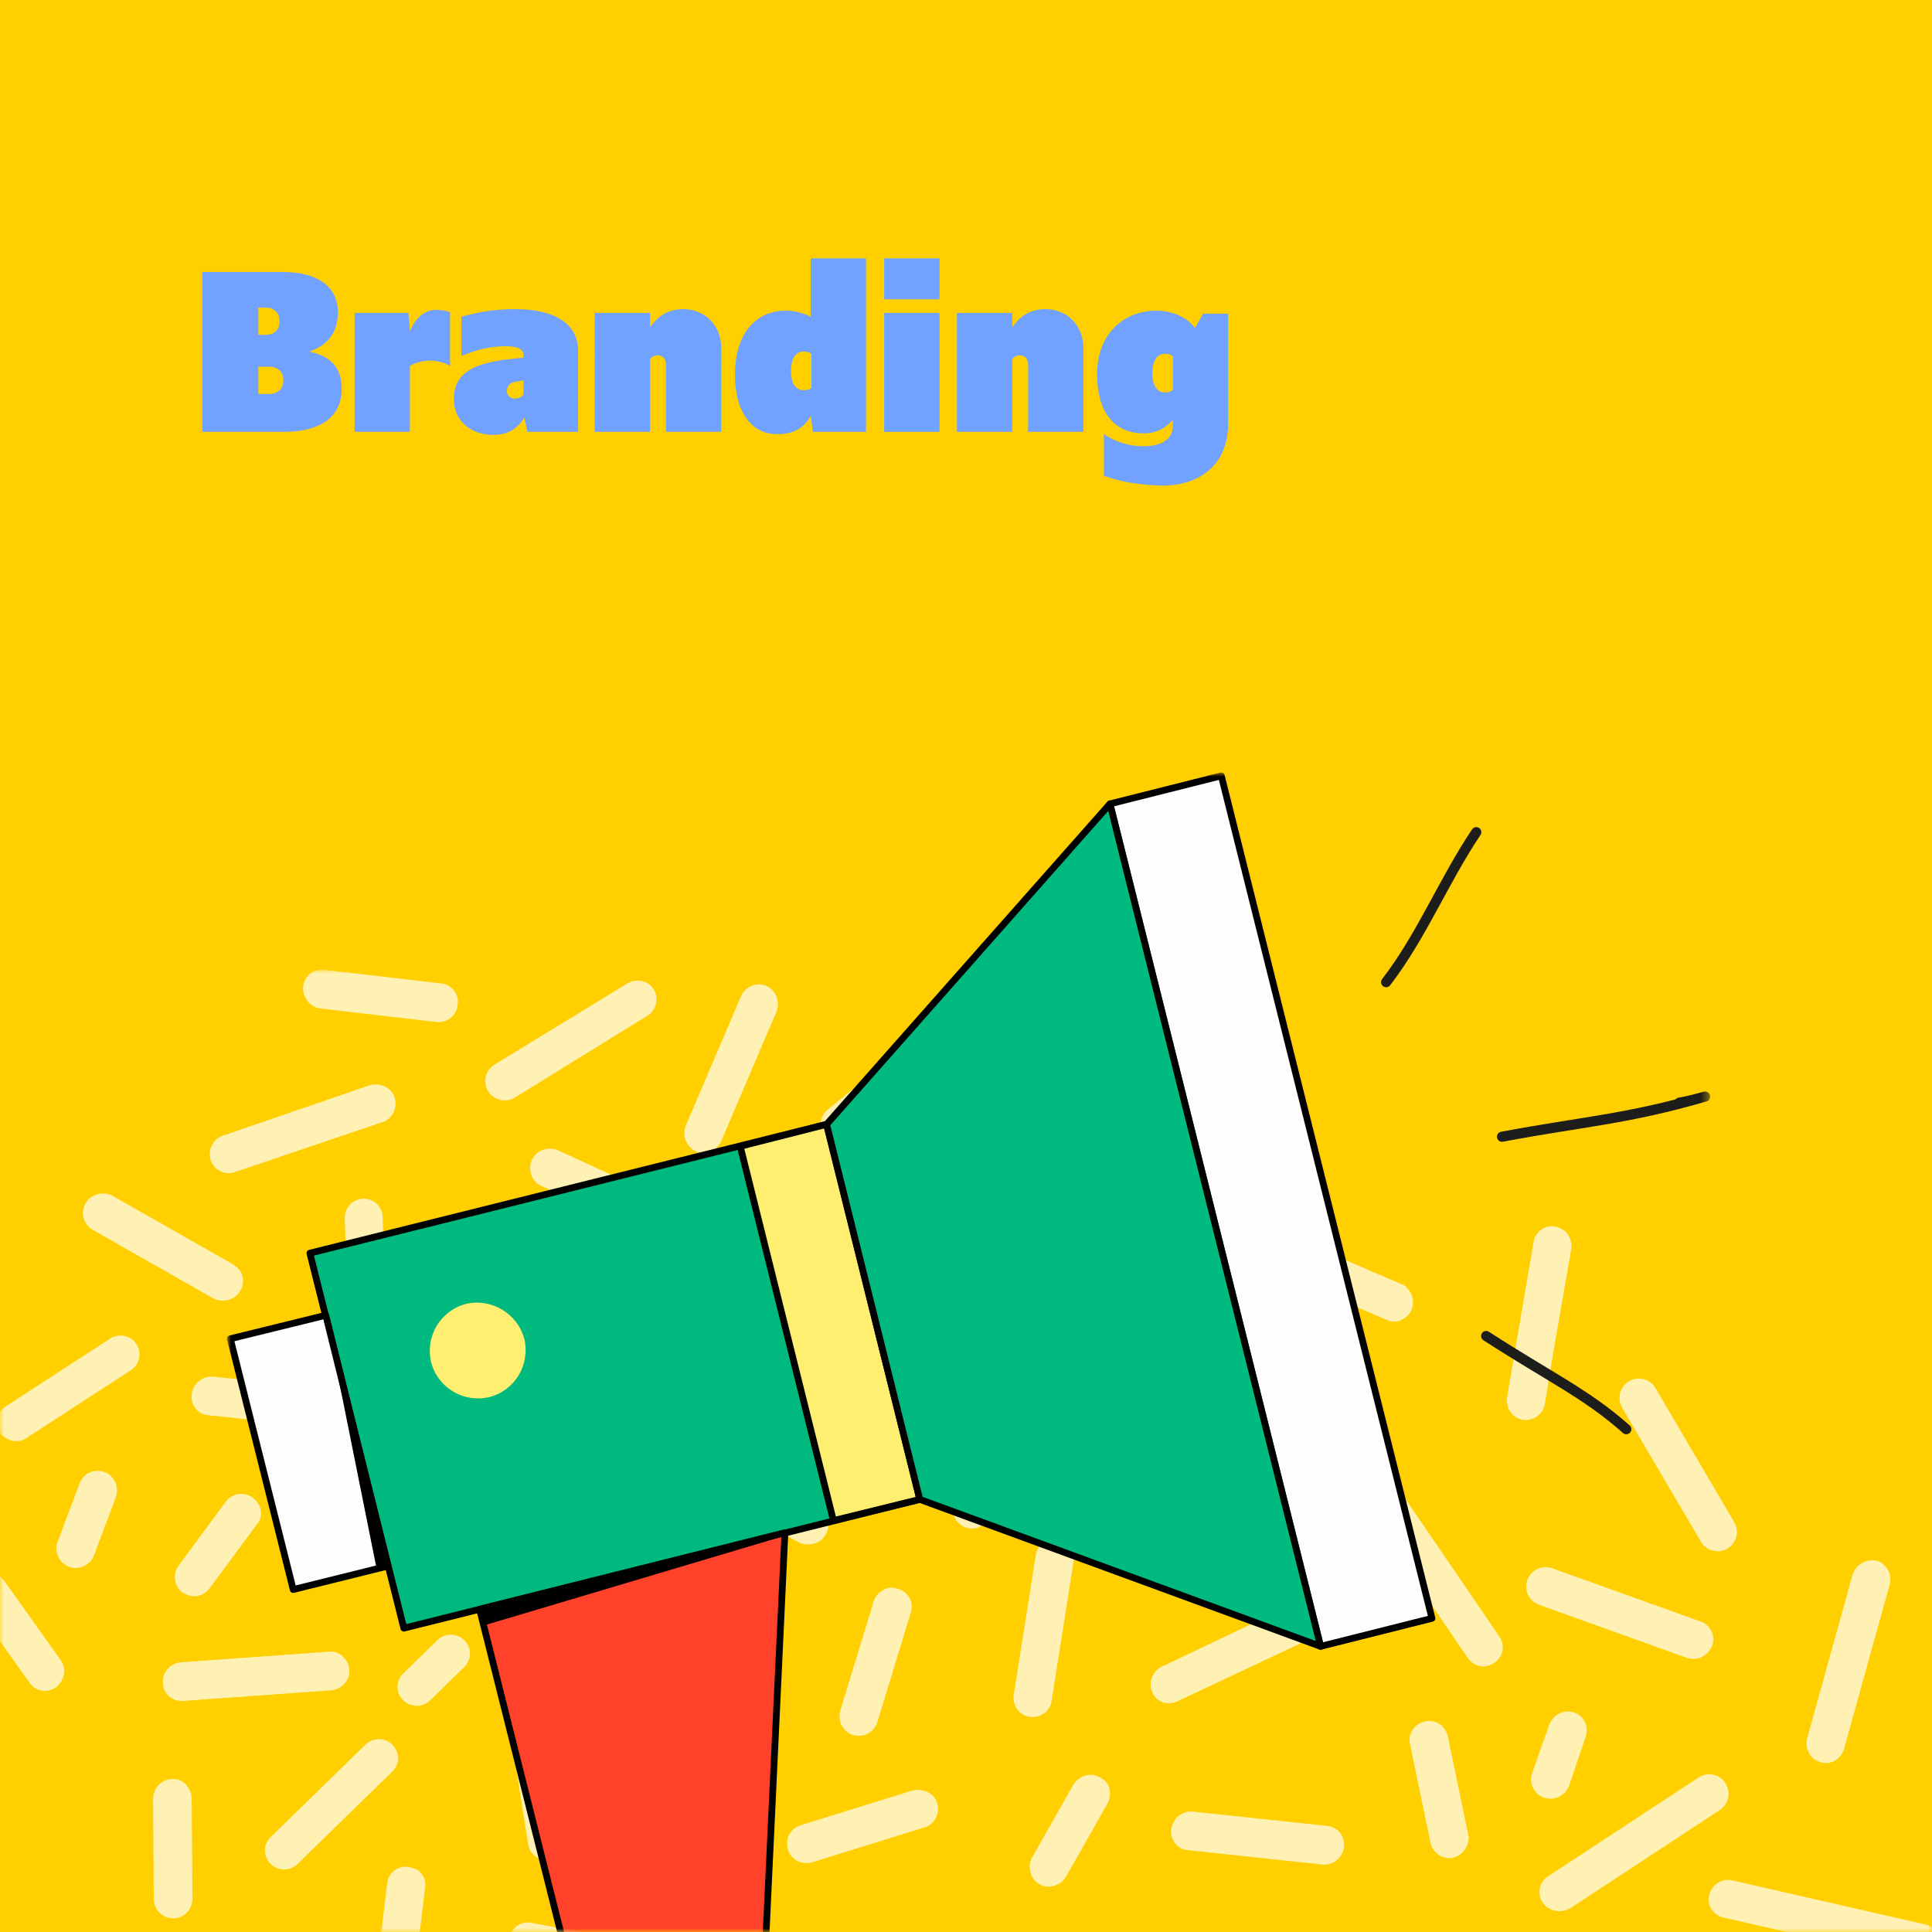
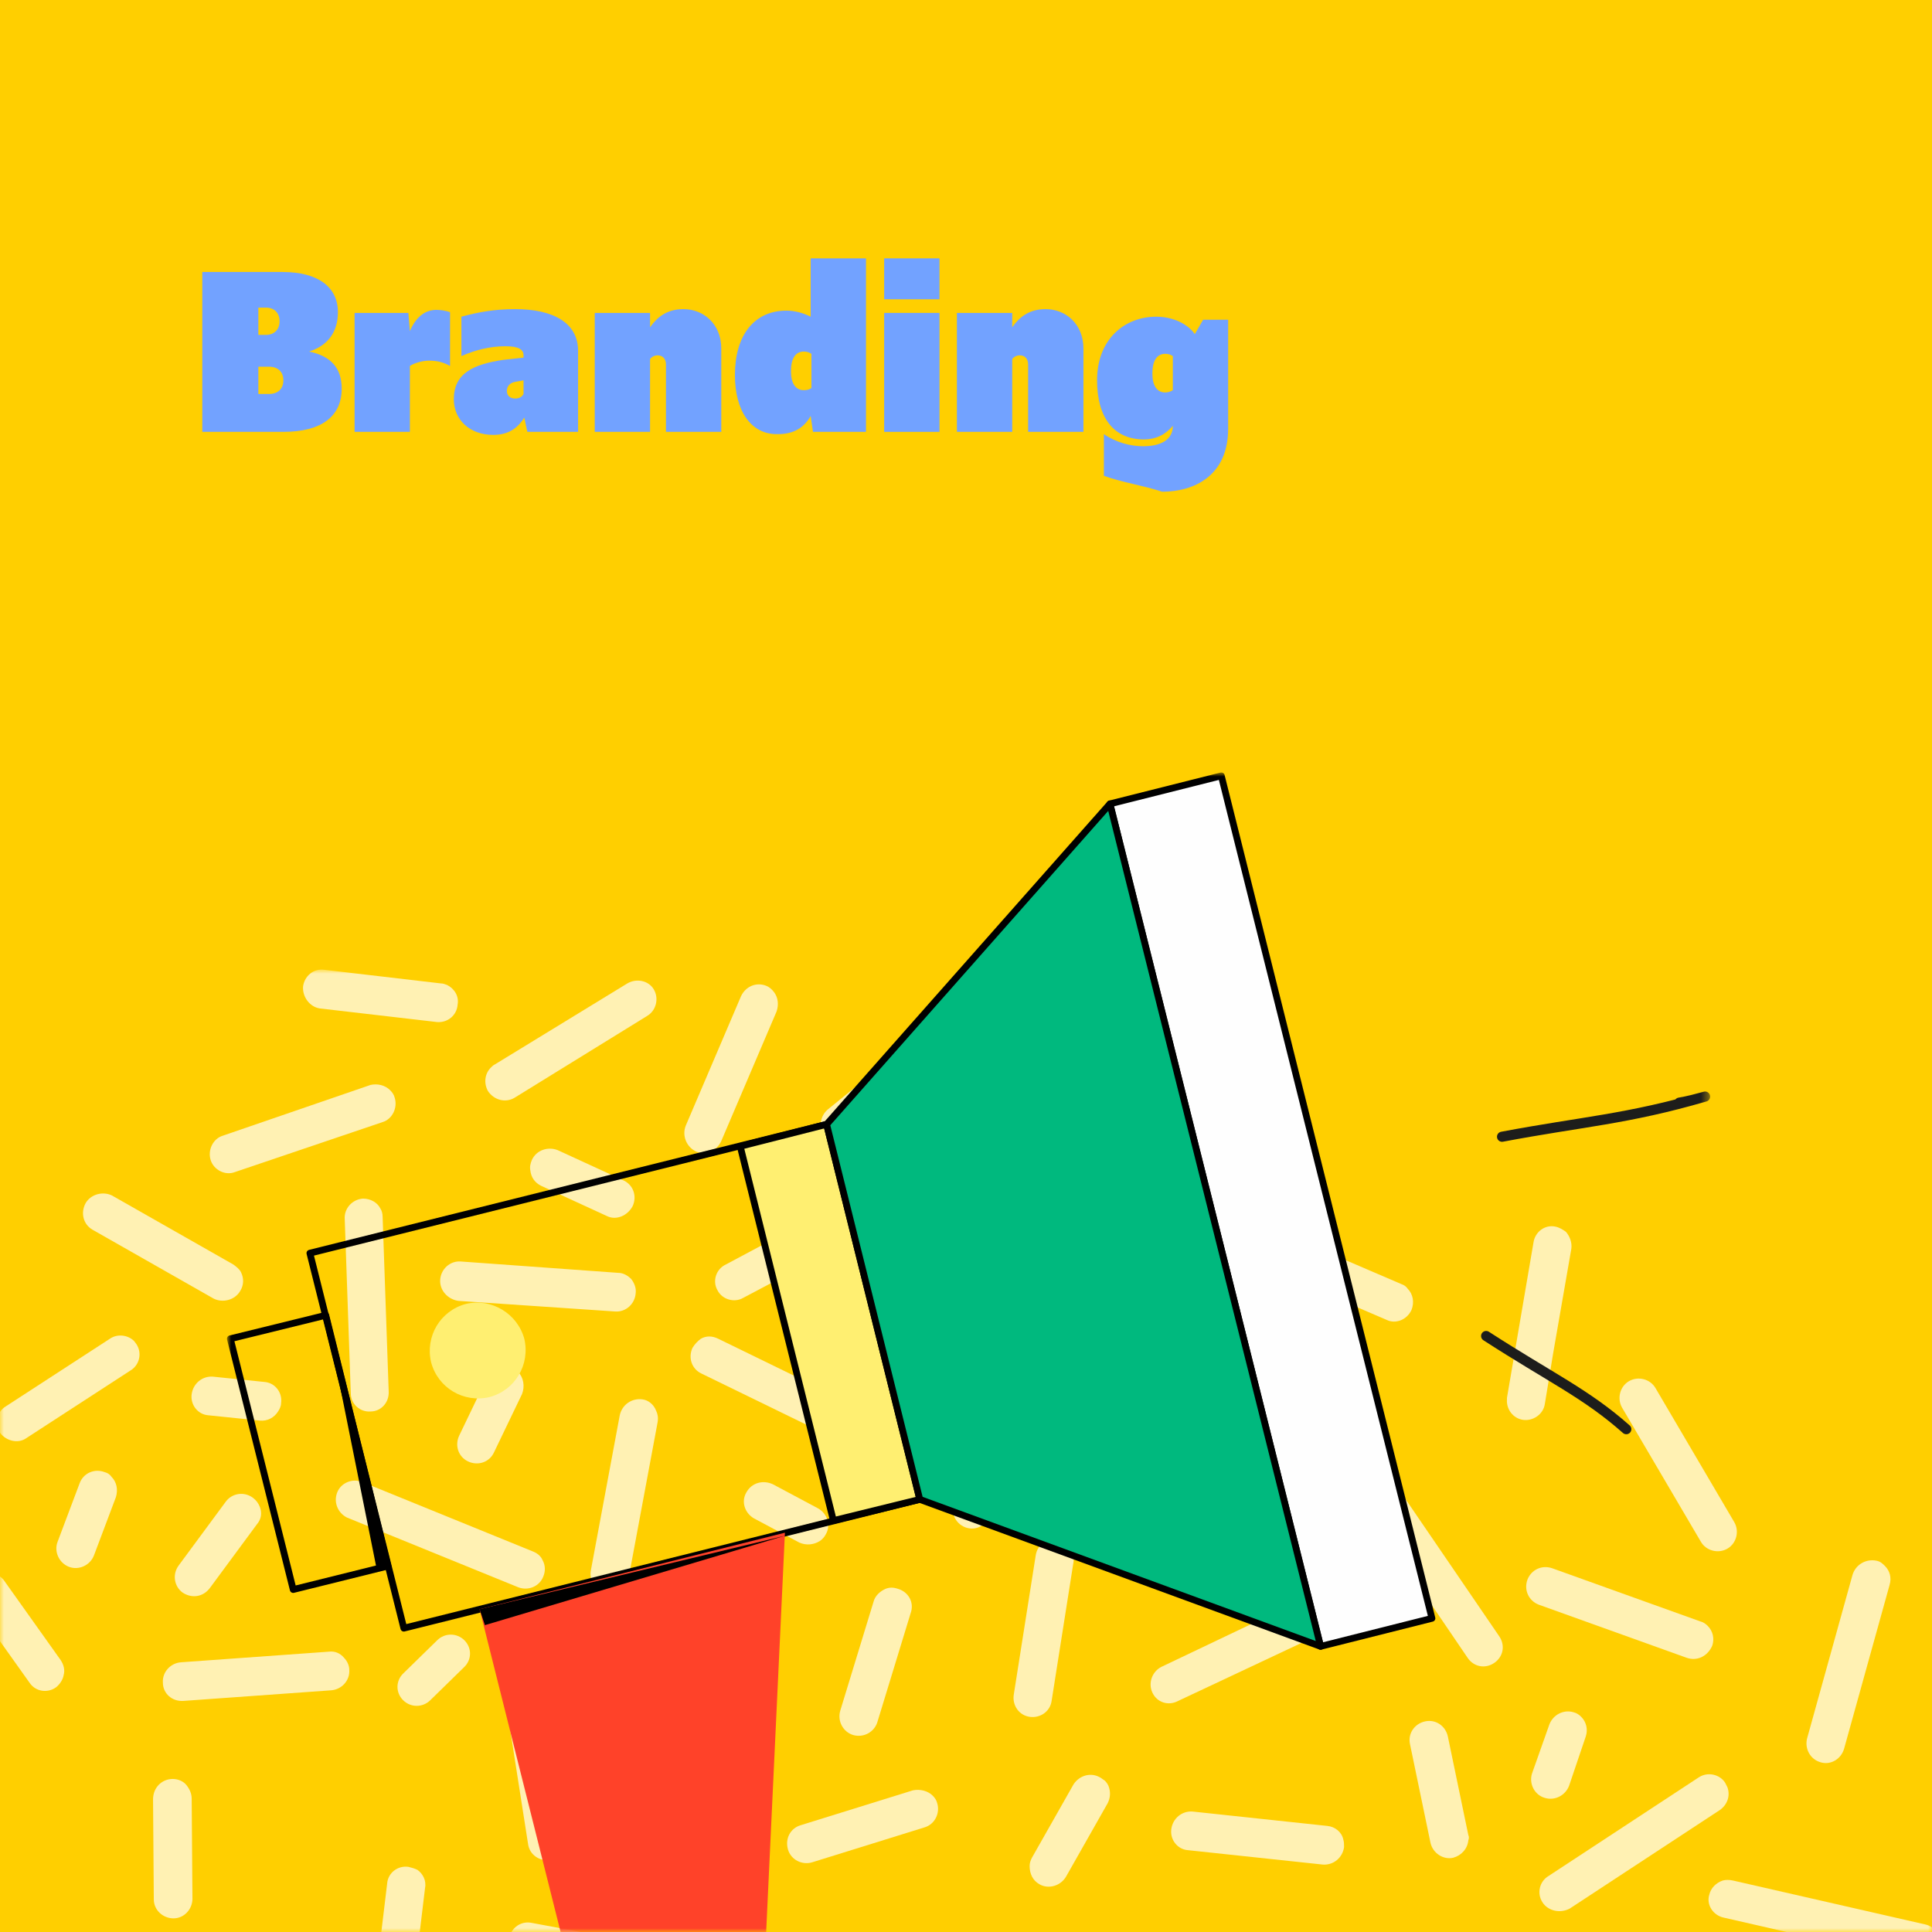
<svg xmlns="http://www.w3.org/2000/svg" version="1.1" id="Calque_1" x="0px" y="0px" viewBox="0 0 255 255" style="enable-background:new 0 0 255 255;" xml:space="preserve">
  <style type="text/css">
	.st0{fill-rule:evenodd;clip-rule:evenodd;fill:#FFCF00;}
	.st1{opacity:0.7;filter:url(#filter-3);}
	.st2{filter:url(#Adobe_OpacityMaskFilter);}
	.st3{fill-rule:evenodd;clip-rule:evenodd;fill:#FFFFFF;}
	.st4{mask:url(#mask-2_3_);}
	.st5{filter:url(#Adobe_OpacityMaskFilter_1_);}
	.st6{mask:url(#mask-2_2_);}
	.st7{fill:none;stroke:#1D1D1B;stroke-width:1.335;stroke-linecap:round;stroke-linejoin:round;}
	.st8{fill-rule:evenodd;clip-rule:evenodd;fill:#00B97E;}
	.st9{fill:none;stroke:#000000;stroke-width:0.89;stroke-linejoin:round;}
	.st10{fill-rule:evenodd;clip-rule:evenodd;fill:#FFEF71;}
	.st11{fill-rule:evenodd;clip-rule:evenodd;fill:#FF4229;}
	.st12{fill-rule:evenodd;clip-rule:evenodd;fill:#FEFEFE;}
	.st13{fill-rule:evenodd;clip-rule:evenodd;}
	.st14{enable-background:new    ;}
	.st15{fill:#72A2FF;}
</style>
  <filter id="filter-3">
    <feColorMatrix in="SourceGraphic" type="matrix" values="0 0 0 0 1 0 0 0 0 0.937 0 0 0 0 0.443 0 0 0 1 0">
		</feColorMatrix>
  </filter>
  <g id="UI_V1">
    <g id="Home" transform="translate(-165, -1530)">
      <g id="EXPERTISES-Copy" transform="translate(165, 1420)">
        <g id="branding" transform="translate(0, 110)">
          <g id="Rectangle-Copy">
            <rect id="path-1_1_" y="0" class="st0" width="255" height="255" />
          </g>
          <g id="Group-146-Copy-3" class="st1">
            <defs>
              <filter id="Adobe_OpacityMaskFilter" filterUnits="userSpaceOnUse" x="-4" y="128" width="260" height="145">
                <feColorMatrix type="matrix" values="1 0 0 0 0  0 1 0 0 0  0 0 1 0 0  0 0 0 1 0" />
              </filter>
            </defs>
            <mask maskUnits="userSpaceOnUse" x="-4" y="128" width="260" height="145" id="mask-2_3_">
              <g class="st2">
                <rect id="path-1_4_" y="0" class="st3" width="255" height="255" />
              </g>
            </mask>
            <g class="st4">
              <g transform="translate(-4, 128)">
                <path id="Fill-14_1_" class="st3" d="M222.5,55.2l10.4,17.7c0.7,1.2,0.3,2.8-0.9,3.5c-1.2,0.7-2.8,0.3-3.5-0.9l-10.4-17.7         c-0.7-1.2-0.3-2.8,0.9-3.5C220.2,53.6,221.8,54,222.5,55.2" />
                <path id="Fill-16_1_" class="st3" d="M226.6,90.8l-19.5-7c-1.3-0.5-2-1.9-1.5-3.3c0.5-1.3,1.9-2,3.3-1.5l19.5,7         c0.4,0.1,0.7,0.3,1,0.6c0.7,0.7,0.9,1.7,0.6,2.6C229.4,90.6,228,91.3,226.6,90.8" />
                <path id="Fill-18_2_" class="st3" d="M206.2,106.1l2.3-6.5c0.5-1.3,1.9-2,3.2-1.6c0.4,0.1,0.7,0.3,1,0.6         c0.7,0.7,0.9,1.7,0.6,2.6l-2.2,6.5c-0.5,1.3-1.9,2-3.2,1.6C206.5,108.9,205.8,107.4,206.2,106.1" />
                <path id="Fill-22_1_" class="st3" d="M31.5,58.8c-1.4-0.1-2.4-1.4-2.2-2.8c0.2-1.4,1.4-2.4,2.8-2.3l6.8,0.7         c1.4,0.1,2.4,1.4,2.2,2.8c0,0.4-0.2,0.8-0.4,1.1c-0.5,0.8-1.4,1.3-2.4,1.2L31.5,58.8z" />
                <path id="Fill-26_1_" class="st3" d="M160.8,116.2c-1.4-0.1-2.4-1.4-2.2-2.8c0.2-1.4,1.4-2.4,2.8-2.3l17.8,1.9         c1,0.1,1.9,0.8,2.1,1.8c0.1,0.3,0.1,0.7,0.1,1c-0.2,1.4-1.4,2.4-2.8,2.3L160.8,116.2z" />
                <path id="Fill-28_1_" class="st3" d="M192.8,115.2l-2.7-13c-0.3-1.4,0.6-2.7,2-3c1.4-0.3,2.7,0.6,3,2l2.7,13         c0.1,0.2,0.1,0.5,0,0.7c-0.1,1.1-0.9,2-2,2.3C194.5,117.5,193.1,116.6,192.8,115.2" />
                <path id="Fill-34_1_" class="st3" d="M251.7,78c0.5,0.1,0.8,0.4,1.1,0.7c0.6,0.6,0.9,1.5,0.6,2.5l-6,21.6         c-0.4,1.4-1.8,2.2-3.1,1.8c-1.4-0.4-2.1-1.8-1.8-3.1l6-21.6C248.9,78.5,250.3,77.7,251.7,78" />
                <path id="Fill-36_1_" class="st3" d="M207.6,123.1c-0.8-1.2-0.4-2.8,0.8-3.5l19.8-13c1.2-0.8,2.8-0.4,3.5,0.7         c0.1,0.2,0.2,0.4,0.3,0.6c0.4,1.1,0,2.3-1,3l-19.8,13C209.9,124.6,208.3,124.2,207.6,123.1" />
                <path id="Fill-38_1_" class="st3" d="M229.6,122.1c0.2-0.9,0.9-1.6,1.8-1.9c0.4-0.1,0.8-0.1,1.3,0l25.4,5.8         c1.4,0.3,2.2,1.7,1.9,3c-0.3,1.4-1.7,2.2-3.1,1.9l-25.4-5.8C230.1,124.8,229.2,123.4,229.6,122.1" />
                <path id="Fill-52_1_" class="st3" d="M106,67.9l6,3.2c1.2,0.7,1.7,2.2,1,3.4c-0.2,0.4-0.5,0.7-0.8,0.9         c-0.8,0.5-1.8,0.6-2.7,0.2l-6-3.2c-1.2-0.7-1.7-2.2-1-3.4C103.2,67.7,104.7,67.3,106,67.9" />
                <path id="Fill-54_1_" class="st3" d="M57.9,118.4c0.4,0.1,0.8,0.2,1.2,0.4c0.7,0.5,1.2,1.4,1,2.4l-2.6,21.6         c-0.2,1.4-1.4,2.4-2.8,2.2c-1.4-0.2-2.4-1.4-2.2-2.8l2.6-21.6C55.2,119.2,56.5,118.2,57.9,118.4" />
                <path id="Fill-56_1_" class="st3" d="M71.2,127.8c0.3-1.4,1.6-2.3,3-2l21,3.9c0.5,0.1,1,0.4,1.3,0.7c0.6,0.6,0.8,1.4,0.7,2.3         c-0.3,1.4-1.6,2.3-3,2l-21-3.9C71.9,130.5,71,129.2,71.2,127.8" />
                <path id="Fill-60_1_" class="st3" d="M26.8,106.8c0.7,0,1.4,0.3,1.8,0.8c0.4,0.5,0.7,1.1,0.7,1.8l0.1,13.2         c0,1.4-1.1,2.6-2.5,2.6c-1.4,0-2.6-1.1-2.6-2.5l-0.1-13.2C24.2,107.9,25.4,106.8,26.8,106.8" />
                <path id="Fill-70_1_" class="st3" d="M1.1,80.1c1.1-0.8,2.7-0.6,3.5,0.6L12,91.1c0.4,0.6,0.6,1.3,0.4,2         c-0.1,0.6-0.5,1.2-1,1.6c-1.1,0.8-2.7,0.6-3.5-0.6L0.5,83.7C-0.3,82.5-0.1,81,1.1,80.1" />
                <path id="Fill-72_1_" class="st3" d="M158,75.8c-1.1,0.9-2.7,0.7-3.6-0.4c-0.9-1.1-0.7-2.7,0.5-3.6l22.7-17.7         c1.1-0.9,2.7-0.7,3.6,0.4c0.3,0.4,0.5,0.9,0.5,1.4c0,0.8-0.3,1.6-1,2.1L158,75.8z" />
                <path id="Fill-74_1_" class="st3" d="M209.3,33.9c0.5,0.1,1,0.4,1.4,0.7c0.5,0.6,0.8,1.4,0.7,2.2L209,50.6l-1.1,6.7         c-0.2,1.4-1.6,2.3-2.9,2.1c-1.3-0.2-2.2-1.4-2.1-2.7c0-0.1,0-0.1,0-0.2l3.5-20.5C206.6,34.6,207.9,33.6,209.3,33.9" />
                <path id="Fill-76_1_" class="st3" d="M174.8,35.4l14.2,6.1c0.3,0.1,0.6,0.3,0.8,0.6c0.7,0.7,0.9,1.8,0.5,2.8         c-0.6,1.3-2.1,1.9-3.3,1.3l-14.2-6.1c-1.3-0.6-1.9-2-1.3-3.3C172,35.5,173.5,34.9,174.8,35.4" />
                <path id="Fill-78_1_" class="st3" d="M142.6,24.9c0.7,0.8,1,1.9,0.4,2.9l-11.9,22.9c-0.6,1.3-2.2,1.7-3.4,1.1         c-1.2-0.6-1.7-2.2-1.1-3.4l11.9-22.9c0.6-1.3,2.2-1.7,3.4-1.1C142.2,24.6,142.4,24.8,142.6,24.9" />
                <path id="Fill-80_1_" class="st3" d="M102.1,43.3c-1.2,0.7-2.8,0.2-3.4-1c-0.7-1.2-0.2-2.8,1.1-3.4l20.4-10.9         c1-0.5,2.2-0.3,3,0.5c0.2,0.2,0.3,0.4,0.4,0.6c0.7,1.2,0.2,2.8-1.1,3.4L102.1,43.3z" />
                <path id="Fill-82_1_" class="st3" d="M95.4,49.9c0.3-0.5,0.7-0.9,1.1-1.2c0.7-0.4,1.5-0.4,2.3,0l19.7,9.6         c1.3,0.6,1.8,2.1,1.2,3.4c-0.6,1.3-2.1,1.8-3.4,1.2l-19.7-9.6C95.3,52.7,94.8,51.2,95.4,49.9" />
                <path id="Fill-84_1_" class="st3" d="M130.5,73c-1-1-1-2.6,0-3.6l15.3-15c1-1,2.6-1,3.6,0c1,1,1,2.6-0.1,3.6l-15.3,15         C133.1,74,131.5,74,130.5,73" />
                <path id="Fill-86_1_" class="st3" d="M143.6,75.2c0.6,0.1,1.1,0.3,1.4,0.7c0.5,0.6,0.8,1.3,0.7,2.2l-2.9,18.4         c-0.2,1.4-1.5,2.3-2.9,2.1c-1.4-0.2-2.3-1.5-2.1-2.9l2.9-18.4C140.9,75.9,142.2,74.9,143.6,75.2" />
                <path id="Fill-88_1_" class="st3" d="M124.2,84.9l-4.4,14.4c-0.4,1.3-1.8,2.1-3.2,1.7c-1.3-0.4-2.1-1.8-1.7-3.2l4.4-14.4         c0.2-0.8,0.9-1.4,1.6-1.7c0.5-0.2,1-0.2,1.6,0C123.9,82.1,124.7,83.5,124.2,84.9" />
                <path id="Fill-90_1_" class="st3" d="M156.1,95.4c-0.6-1.3,0-2.8,1.2-3.4l16.8-8c0.3-0.1,0.6-0.2,0.9-0.2         c0.7,0,1.4,0.2,2,0.7c0.2,0.2,0.4,0.4,0.5,0.7c0.6,1.3,0,2.8-1.2,3.4l-11.9,5.6l-4.9,2.3C158.2,97.2,156.7,96.7,156.1,95.4" />
                <path id="Fill-92_1_" class="st3" d="M183.1,69.5c-0.8-1.2-0.5-2.7,0.7-3.5c1-0.7,2.4-0.6,3.2,0.3c0.1,0.1,0.2,0.2,0.3,0.3         l2.1,3.1L201.9,88c0.8,1.2,0.5,2.7-0.7,3.5c-1.2,0.8-2.7,0.5-3.5-0.7l-11.9-17.5L183.1,69.5z" />
                <path id="Fill-94_1_" class="st3" d="M153.6,22c-0.2-1.4,0.7-2.7,2.1-3c1.2-0.2,2.4,0.5,2.8,1.6c0.1,0.1,0.1,0.3,0.1,0.4         l0.7,3.7l3.9,21.7c0.2,1.4-0.7,2.7-2.1,3c-1.4,0.3-2.7-0.7-3-2l-3.7-20.9L153.6,22z" />
                <path id="Fill-96_1_" class="st3" d="M149.2,106.6c0.2,0.1,0.4,0.3,0.6,0.4c0.3,0.3,0.5,0.6,0.6,1c0.2,0.7,0.1,1.4-0.2,2         l-5.5,9.7c-0.7,1.2-2.3,1.7-3.5,1c-0.9-0.5-1.3-1.4-1.3-2.4l0,0c0-0.4,0.1-0.7,0.3-1.1l5.5-9.7         C146.5,106.3,148,105.9,149.2,106.6" />
                <path id="Fill-98_1_" class="st3" d="M127.1,109c0.3,0.3,0.5,0.6,0.6,1c0.4,1.3-0.3,2.8-1.7,3.2l-14.8,4.6         c-1.3,0.4-2.8-0.3-3.2-1.7s0.3-2.8,1.7-3.2l14.8-4.6C125.5,108.1,126.5,108.4,127.1,109" />
-                 <path id="Fill-102_1_" class="st3" d="M39.7,118c-1-1-1-2.6,0.1-3.6l12.4-12.1c1-1,2.6-1,3.6,0c1,1,1,2.6-0.1,3.6L43.3,118         C42.3,119,40.7,119,39.7,118" />
                <path id="Fill-104_1_" class="st3" d="M76.6,117.5c-1.4,0.2-2.7-0.7-2.9-2.1l-2.3-14.7c-0.2-1.4,0.7-2.7,2.1-2.9         c0.8-0.1,1.7,0.2,2.2,0.7c0.4,0.4,0.6,0.8,0.7,1.4l2.3,14.7C79,115.9,78,117.2,76.6,117.5" />
                <path id="Fill-108_1_" class="st3" d="M99.5,103.9c0.4,0.1,0.7,0.3,0.9,0.6c0.7,0.7,0.9,1.7,0.6,2.7l-2.9,7.7         c-0.5,1.3-2,2-3.3,1.5c-1.3-0.5-2-2-1.5-3.3l2.9-7.7C96.7,104.1,98.2,103.4,99.5,103.9" />
                <path id="Fill-110_1_" class="st3" d="M17.8,66.3c0.4,0.1,0.7,0.3,0.9,0.6c0.7,0.7,0.9,1.7,0.6,2.7l-2.9,7.7         c-0.5,1.3-2,2-3.3,1.5c-1.3-0.5-2-2-1.5-3.3l2.9-7.7C15,66.4,16.5,65.8,17.8,66.3" />
                <path id="Fill-112_1_" class="st3" d="M84.2,95.6c-0.8-1.2-0.4-2.8,0.8-3.5l13.7-8.9c1-0.7,2.4-0.5,3.2,0.3         c0.1,0.1,0.2,0.3,0.3,0.4c0.8,1.2,0.4,2.8-0.8,3.5l-13.7,8.9C86.6,97.1,85,96.8,84.2,95.6" />
                <path id="Fill-114_1_" class="st3" d="M4,61.1c-0.8-1.2-0.4-2.8,0.8-3.5l13.7-8.9c1-0.7,2.4-0.5,3.2,0.3         c0.1,0.1,0.2,0.3,0.3,0.4c0.8,1.2,0.4,2.8-0.8,3.5L7.5,61.8C6.4,62.6,4.8,62.2,4,61.1" />
                <path id="Fill-116_1_" class="st3" d="M94.5,20.6l7.3-17.1c0.6-1.3,2-1.9,3.3-1.4c0.5,0.2,0.8,0.5,1.1,0.9         c0.5,0.7,0.6,1.6,0.3,2.5l-7.3,17.1c-0.6,1.3-2,1.9-3.3,1.4C94.6,23.4,94,21.9,94.5,20.6" />
                <path id="Fill-118_1_" class="st3" d="M122.3,11.1c1-0.8,2.5-0.7,3.4,0.2c0.1,0.1,0.1,0.1,0.2,0.2c0.9,1.1,0.7,2.7-0.4,3.6         l-9,7.3c-1.1,0.9-2.7,0.7-3.6-0.4c-0.9-1.1-0.7-2.7,0.4-3.6L122.3,11.1z" />
                <path id="Fill-120_1_" class="st3" d="M25.5,94.1c-0.1-1.4,1-2.6,2.4-2.7l19.5-1.4c0.8-0.1,1.5,0.2,2,0.8         c0.4,0.4,0.7,1,0.7,1.6c0.1,1.4-1,2.6-2.4,2.7l-19.5,1.4C26.7,96.6,25.5,95.5,25.5,94.1" />
                <path id="Fill-122_1_" class="st3" d="M48.5,69c0.5-1.3,2-1.9,3.3-1.4l22.6,9.2c0.5,0.2,1,0.6,1.2,1.1         c0.4,0.7,0.4,1.5,0.1,2.2c-0.5,1.3-2,1.9-3.3,1.4l-22.6-9.2C48.6,71.7,48,70.3,48.5,69" />
                <path id="Fill-124_1_" class="st3" d="M90.6,58.2c0.2,0.4,0.3,0.9,0.2,1.5l-3.8,20.4c-0.3,1.4-1.6,2.3-3,2.1         c-1.4-0.2-2.3-1.6-2-3l3.8-20.4c0.3-1.4,1.6-2.3,3-2.1C89.6,56.8,90.3,57.4,90.6,58.2" />
                <path id="Fill-126_1_" class="st3" d="M44,2.2c0.2-1.4,1.4-2.4,2.8-2.2l15.4,1.8c0.3,0,0.5,0.1,0.8,0.2         c1,0.5,1.6,1.5,1.4,2.6C64.3,6,63.1,7,61.7,6.9L46.2,5.1C44.9,4.9,43.9,3.6,44,2.2" />
                <path id="Fill-128_1_" class="st3" d="M68.4,16c-0.6-1.1-0.4-2.4,0.5-3.2c0.1-0.1,0.2-0.2,0.4-0.3L86.8,1.8         c1.2-0.7,2.8-0.4,3.5,0.8c0.7,1.2,0.3,2.8-0.9,3.5L71.9,16.9C70.7,17.6,69.2,17.2,68.4,16" />
                <path id="Fill-130_1_" class="st3" d="M62.1,40.9c0.1-1.4,1.3-2.5,2.7-2.4L85.6,40c0.7,0,1.3,0.4,1.7,0.8         c0.4,0.5,0.7,1.2,0.6,1.9c-0.1,1.4-1.3,2.5-2.7,2.4l-20.7-1.4C63.1,43.5,62,42.3,62.1,40.9" />
                <path id="Fill-132_1_" class="st3" d="M35.7,42.4c-0.7,1.2-2.3,1.6-3.5,1l-16-9.1c-1.2-0.7-1.6-2.2-0.9-3.5         c0.7-1.2,2.3-1.6,3.5-1l16,9.1c0.4,0.3,0.8,0.6,1,1C36.2,40.7,36.2,41.6,35.7,42.4" />
                <path id="Fill-134_1_" class="st3" d="M28.1,82.2c-1.1-0.8-1.4-2.4-0.5-3.6l6.2-8.4c0.8-1.1,2.4-1.4,3.6-0.5         c0.4,0.3,0.7,0.7,0.9,1.2c0.3,0.8,0.2,1.6-0.4,2.3l-6.2,8.4C30.8,82.8,29.3,83,28.1,82.2" />
                <path id="Fill-136_1_" class="st3" d="M55.5,15.9c0.3,0.3,0.5,0.6,0.6,1c0.4,1.3-0.3,2.8-1.6,3.2L35,26.7         c-1.3,0.5-2.8-0.3-3.2-1.6c-0.4-1.3,0.3-2.8,1.6-3.2l19.5-6.7C53.8,15,54.8,15.2,55.5,15.9" />
                <path id="Fill-138_1_" class="st3" d="M52.9,58.3c-1.4,0.1-2.6-1-2.6-2.4l-0.8-23c-0.1-1.4,1-2.6,2.4-2.7         c1,0,1.9,0.5,2.3,1.3c0.2,0.3,0.3,0.7,0.3,1.1l0.8,23C55.4,57.1,54.3,58.3,52.9,58.3" />
                <path id="Fill-140_1_" class="st3" d="M84.1,32.5l-8.7-4c-0.8-0.4-1.3-1.1-1.4-2c-0.1-0.5,0-0.9,0.2-1.4         c0.6-1.3,2.1-1.8,3.4-1.3l8.7,4c1.3,0.6,1.8,2.1,1.2,3.4C86.8,32.5,85.3,33.1,84.1,32.5" />
                <path id="Fill-142_1_" class="st3" d="M65.8,64.9c-1.3-0.6-1.8-2.1-1.2-3.4l3.7-7.7c0.6-1.3,2.1-1.8,3.4-1.2         c0.3,0.1,0.5,0.3,0.7,0.5c0.7,0.7,0.9,1.9,0.5,2.9l-3.7,7.7C68.6,65,67.1,65.5,65.8,64.9" />
                <path id="Fill-144_1_" class="st3" d="M57.3,92.8l4.4-4.3c1-1,2.6-1,3.6,0c1,1,1,2.6-0.1,3.6l-4.4,4.3c-1,1-2.6,1-3.6,0         C56.2,95.4,56.2,93.8,57.3,92.8" />
              </g>
            </g>
          </g>
          <defs>
            <filter id="Adobe_OpacityMaskFilter_1_" filterUnits="userSpaceOnUse" x="30" y="102" width="195.8" height="160.3">
              <feColorMatrix type="matrix" values="1 0 0 0 0  0 1 0 0 0  0 0 1 0 0  0 0 0 1 0" />
            </filter>
          </defs>
          <mask maskUnits="userSpaceOnUse" x="30" y="102" width="195.8" height="160.3" id="mask-2_2_">
            <g class="st5">
              <rect id="path-1_3_" y="0" class="st3" width="255" height="255" />
            </g>
          </mask>
          <g id="Group-25" class="st6">
            <g transform="translate(30, 102)">
              <g id="Group-7" transform="translate(152.751, 7.535)">
                <path id="Stroke-1" class="st7" d="M13.4,66.8c8.5,5.5,13.2,7.6,18.5,12.3" />
                <path id="Stroke-3" class="st7" d="M15.5,40.5c10.6-2,16.5-2.3,26.8-5.3c-1.1,0.3-2.2,0.6-3.4,0.8" />
-                 <path id="Stroke-5" class="st7" d="M0.2,20.1C4.9,14,7.8,6.7,12.1,0.3" />
              </g>
-               <polygon id="Fill-8" class="st8" points="91.4,95.9 23.3,112.9 10.9,63.4 79.1,46.4       " />
              <polygon id="Stroke-9" class="st9" points="91.4,95.9 23.3,112.9 10.9,63.4 79.1,46.4       " />
              <polygon id="Fill-10" class="st10" points="91.4,95.9 80,98.7 67.7,49.3 79.1,46.4       " />
              <polygon id="Stroke-11" class="st9" points="91.4,95.9 80,98.7 67.7,49.3 79.1,46.4       " />
              <polygon id="Fill-12" class="st11" points="33.3,110.4 45.7,159.8 71.1,153.5 73.6,100.3       " />
-               <polygon id="Stroke-13" class="st9" points="71.1,153.5 45.7,159.8 33.3,110.4 73.6,100.3       " />
-               <polygon id="Fill-15" class="st12" points="0.4,74.7 8.7,107.8 21.2,104.7 13,71.6       " />
              <polygon id="Stroke-16" class="st9" points="21.2,104.7 8.7,107.8 0.4,74.7 13,71.6       " />
              <polygon id="Fill-18_1_" class="st12" points="159,111.6 144.3,115.3 116.5,4.1 131.2,0.4       " />
              <polygon id="Stroke-19" class="st9" points="159,111.6 144.3,115.3 116.5,4.1 131.2,0.4       " />
              <polygon id="Fill-21" class="st8" points="144.3,115.3 91.4,95.9 79.1,46.4 116.5,4.1       " />
              <polygon id="Stroke-22" class="st9" points="144.3,115.3 91.4,95.9 79.1,46.4 116.5,4.1       " />
              <path id="Fill-23" class="st10" d="M39.2,74.7c0.8,3.4-1.2,6.8-4.6,7.7c-3.4,0.8-6.8-1.2-7.7-4.6c-0.8-3.4,1.2-6.8,4.6-7.7        C34.9,69.3,38.3,71.4,39.2,74.7" />
              <polygon id="Path-3" class="st13" points="73.6,100.7 34,112.5 33.3,110.4       " />
              <polygon id="Path-4" class="st13" points="13,71.6 19.7,105 21.2,104.7       " />
            </g>
          </g>
          <g class="st14">
            <path class="st15" d="M26.7,35.9h10.6c4.7,0,7.3,2,7.3,5.3c0,2.6-1.3,4.4-3.8,5.2c2.9,0.6,4.3,2.2,4.3,4.9       c0,3.6-2.6,5.7-7.7,5.7H26.7V35.9z M35.1,44.2c1.1,0,1.8-0.7,1.8-1.8s-0.7-1.8-1.8-1.8h-1v3.6H35.1z M35.5,52       c1.2,0,1.9-0.7,1.9-1.8c0-1.1-0.7-1.8-1.9-1.8h-1.4V52H35.5z" />
            <path class="st15" d="M46.8,41.3h7.1l0.2,2.4c0.9-2.1,2.2-2.8,3.5-2.8c0.6,0,1.2,0.1,1.8,0.3v7.1c-0.9-0.5-1.7-0.7-2.8-0.7       c-0.8,0-1.9,0.3-2.5,0.7V57h-7.3V41.3z" />
            <path class="st15" d="M59.9,52.7c0-3.4,2.5-4.6,6.5-5.2l2.7-0.3v-0.3c0-0.8-0.7-1.2-2.4-1.2c-2,0-4,0.5-5.8,1.3v-5.2       c2.2-0.6,4.4-1,7.1-1c5,0,8.3,1.8,8.3,5.5V57h-6.7l-0.4-1.9c-0.9,1.5-2.2,2.3-4.1,2.3C62,57.4,59.9,55.4,59.9,52.7z M69.1,52       v-1.8L68,50.4c-0.6,0.1-1.1,0.5-1.1,1.2c0,0.6,0.4,1,1.1,1C68.5,52.6,68.9,52.4,69.1,52z" />
            <path class="st15" d="M78.5,41.3h7.3v1.9c0.9-1.3,2.2-2.4,4.4-2.4c2.7,0,5,2,5,5.2V57h-7.3v-8.9c0-0.7-0.4-1.2-1.1-1.2       c-0.4,0-0.8,0.2-1,0.5V57h-7.3V41.3z" />
            <path class="st15" d="M97,49.5c0-5.2,2.5-8.5,6.8-8.5c1.1,0,2.2,0.3,3.2,0.8v-7.7h7.3V57h-7l-0.3-2.1c-0.9,1.6-2.3,2.4-4.3,2.4       C99.1,57.4,97,54.2,97,49.5z M107.1,51.2v-4.5c-0.3-0.2-0.6-0.3-1-0.3c-1.1,0-1.7,0.9-1.7,2.6c0,1.6,0.6,2.5,1.7,2.5       C106.5,51.5,106.9,51.4,107.1,51.2z" />
            <path class="st15" d="M116.7,34.1h7.3v5.4h-7.3V34.1z M116.7,41.3h7.3V57h-7.3V41.3z" />
            <path class="st15" d="M126.3,41.3h7.3v1.9c0.9-1.3,2.2-2.4,4.4-2.4c2.7,0,5,2,5,5.2V57h-7.3v-8.9c0-0.7-0.4-1.2-1.1-1.2       c-0.4,0-0.8,0.2-1,0.5V57h-7.3V41.3z" />
-             <path class="st15" d="M145.7,62.8v-5.5c1.6,1.1,3.5,1.6,5.2,1.6c1.7,0,3.9-0.5,3.9-2.7v-0.8c-1,1.2-2.3,1.8-3.8,1.8       c-4.1,0-6.2-3-6.2-7.8c0-5.5,3.7-8.4,7.8-8.4c2.3,0,4.2,1,5.1,2.3l1.1-1.9h3.3v14.4c0,6.2-4.5,8.3-8.7,8.3       C150.6,64,148.2,63.7,145.7,62.8z M154.8,51.5V47c-0.3-0.2-0.6-0.3-1-0.3c-1.1,0-1.7,0.9-1.7,2.6c0,1.6,0.6,2.5,1.7,2.5       C154.1,51.8,154.5,51.7,154.8,51.5z" />
+             <path class="st15" d="M145.7,62.8v-5.5c1.6,1.1,3.5,1.6,5.2,1.6c1.7,0,3.9-0.5,3.9-2.7c-1,1.2-2.3,1.8-3.8,1.8       c-4.1,0-6.2-3-6.2-7.8c0-5.5,3.7-8.4,7.8-8.4c2.3,0,4.2,1,5.1,2.3l1.1-1.9h3.3v14.4c0,6.2-4.5,8.3-8.7,8.3       C150.6,64,148.2,63.7,145.7,62.8z M154.8,51.5V47c-0.3-0.2-0.6-0.3-1-0.3c-1.1,0-1.7,0.9-1.7,2.6c0,1.6,0.6,2.5,1.7,2.5       C154.1,51.8,154.5,51.7,154.8,51.5z" />
          </g>
        </g>
      </g>
    </g>
  </g>
</svg>